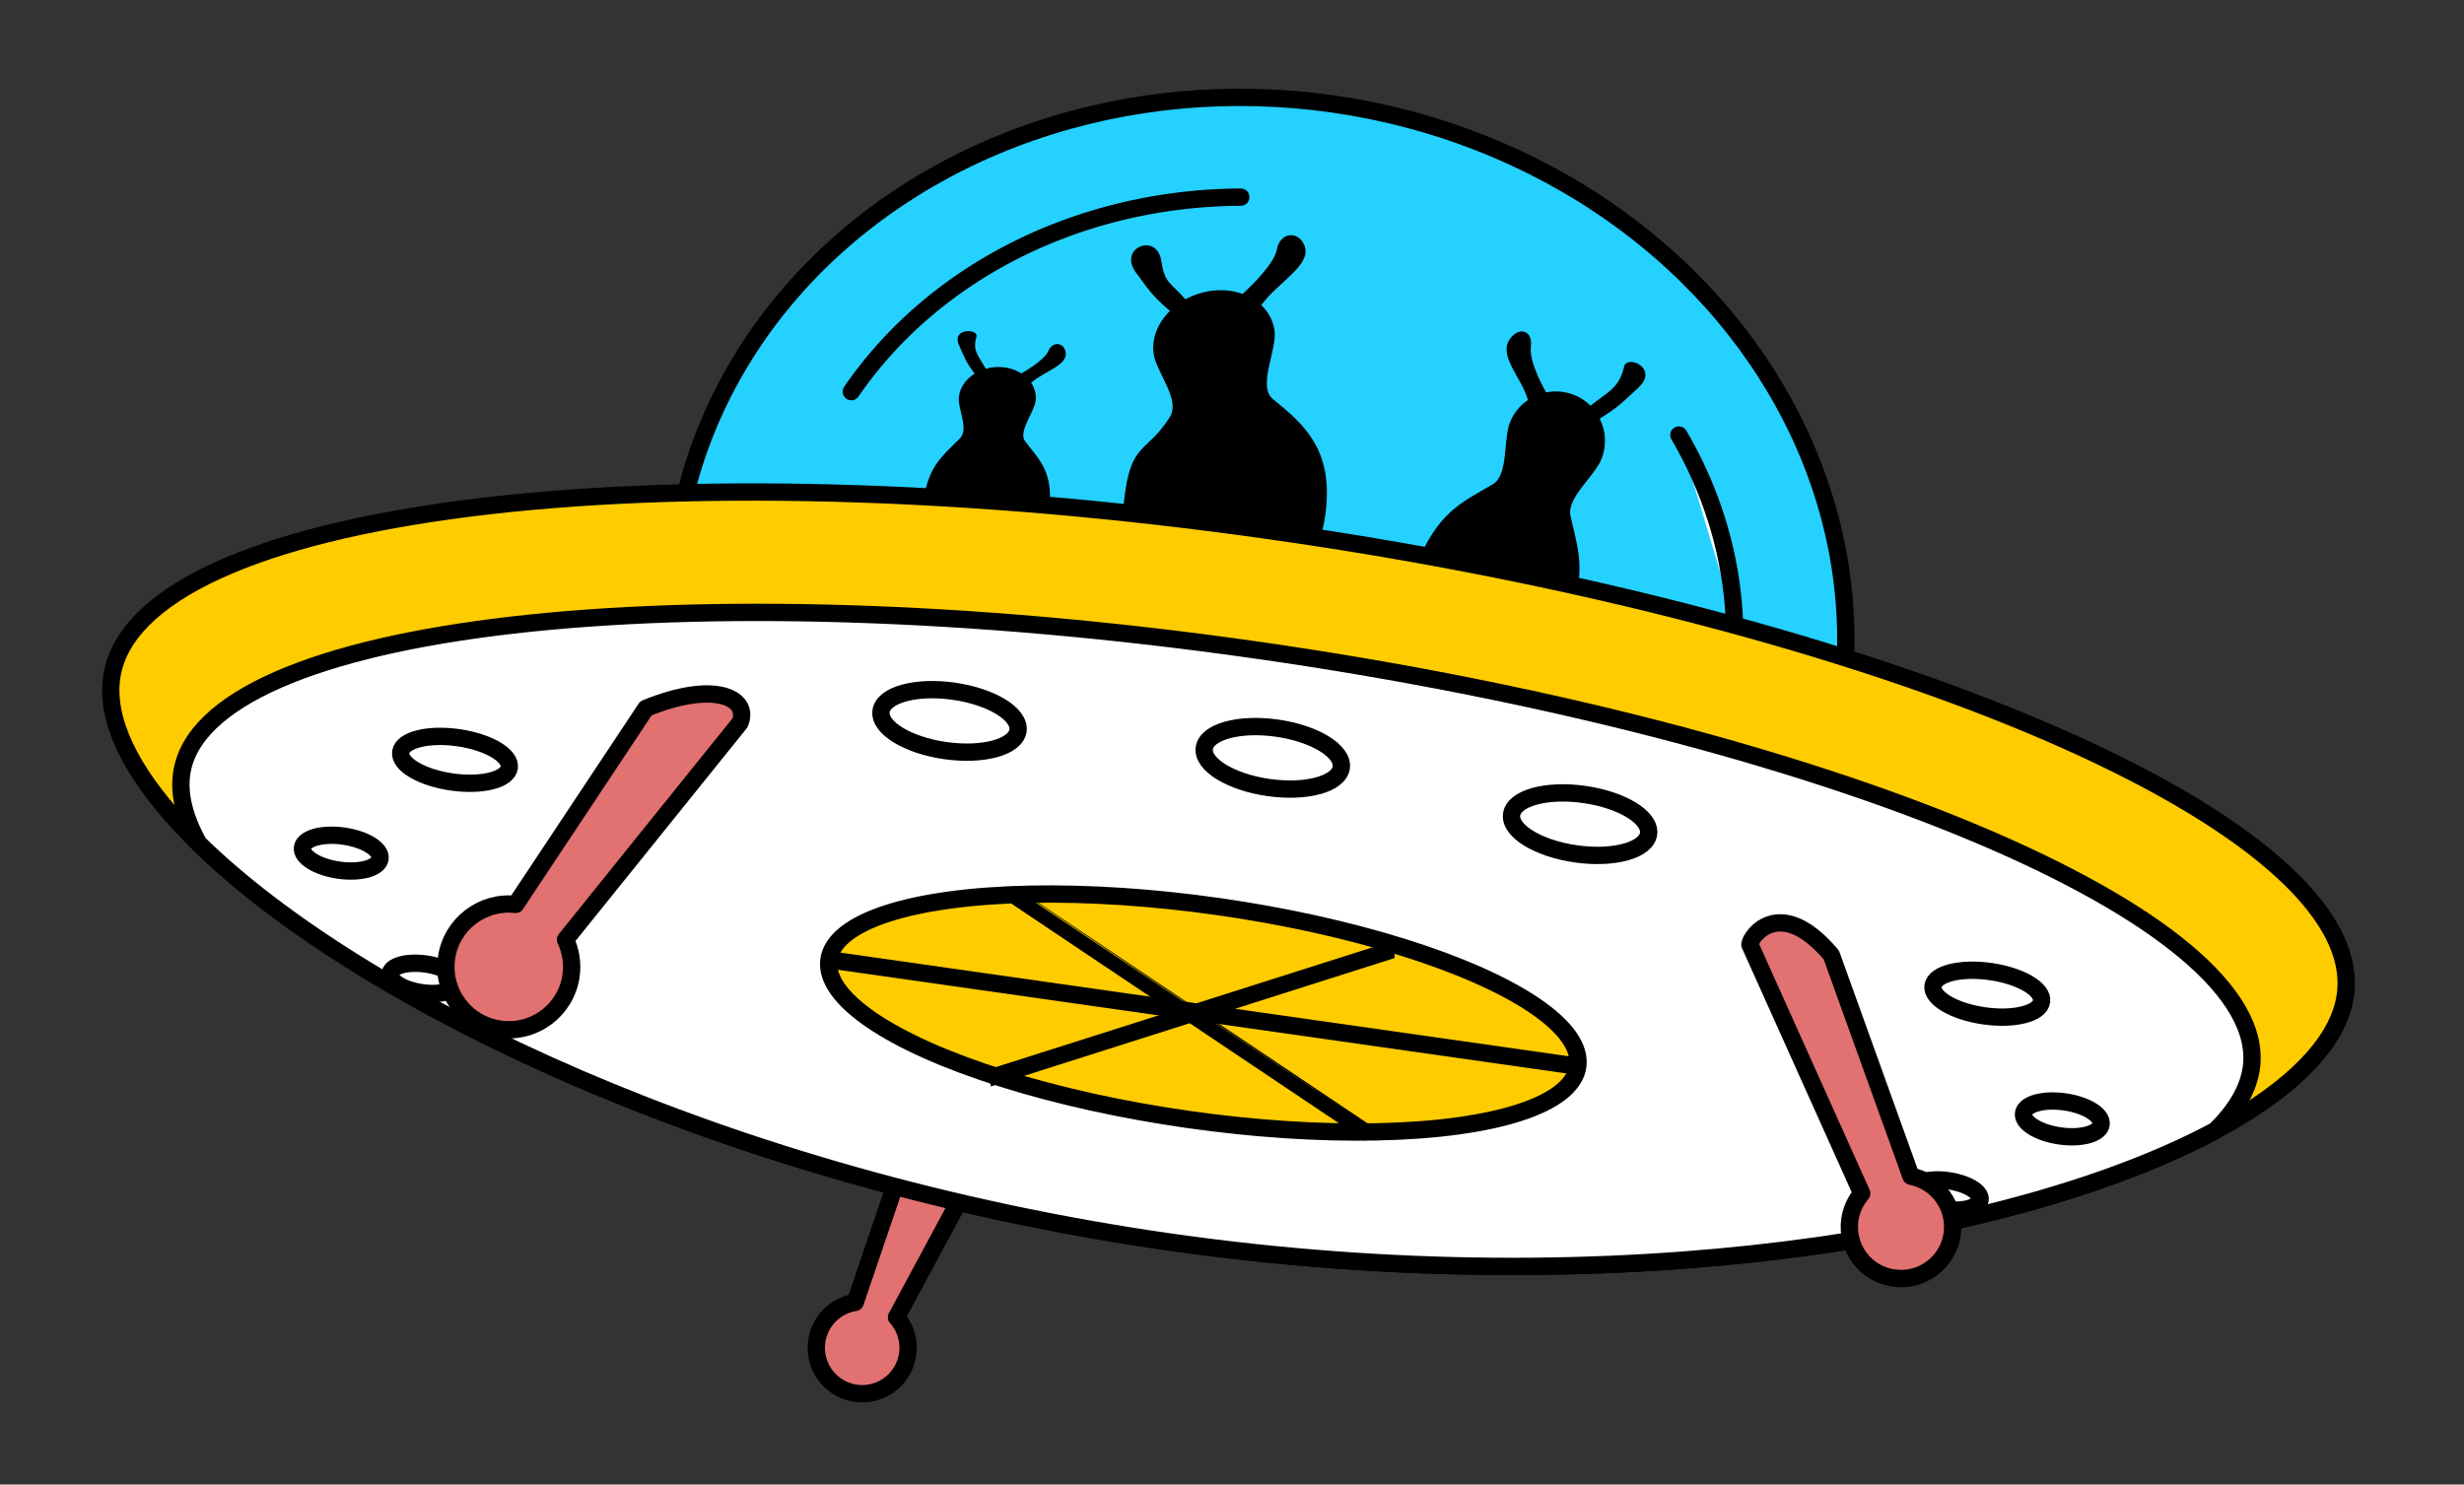
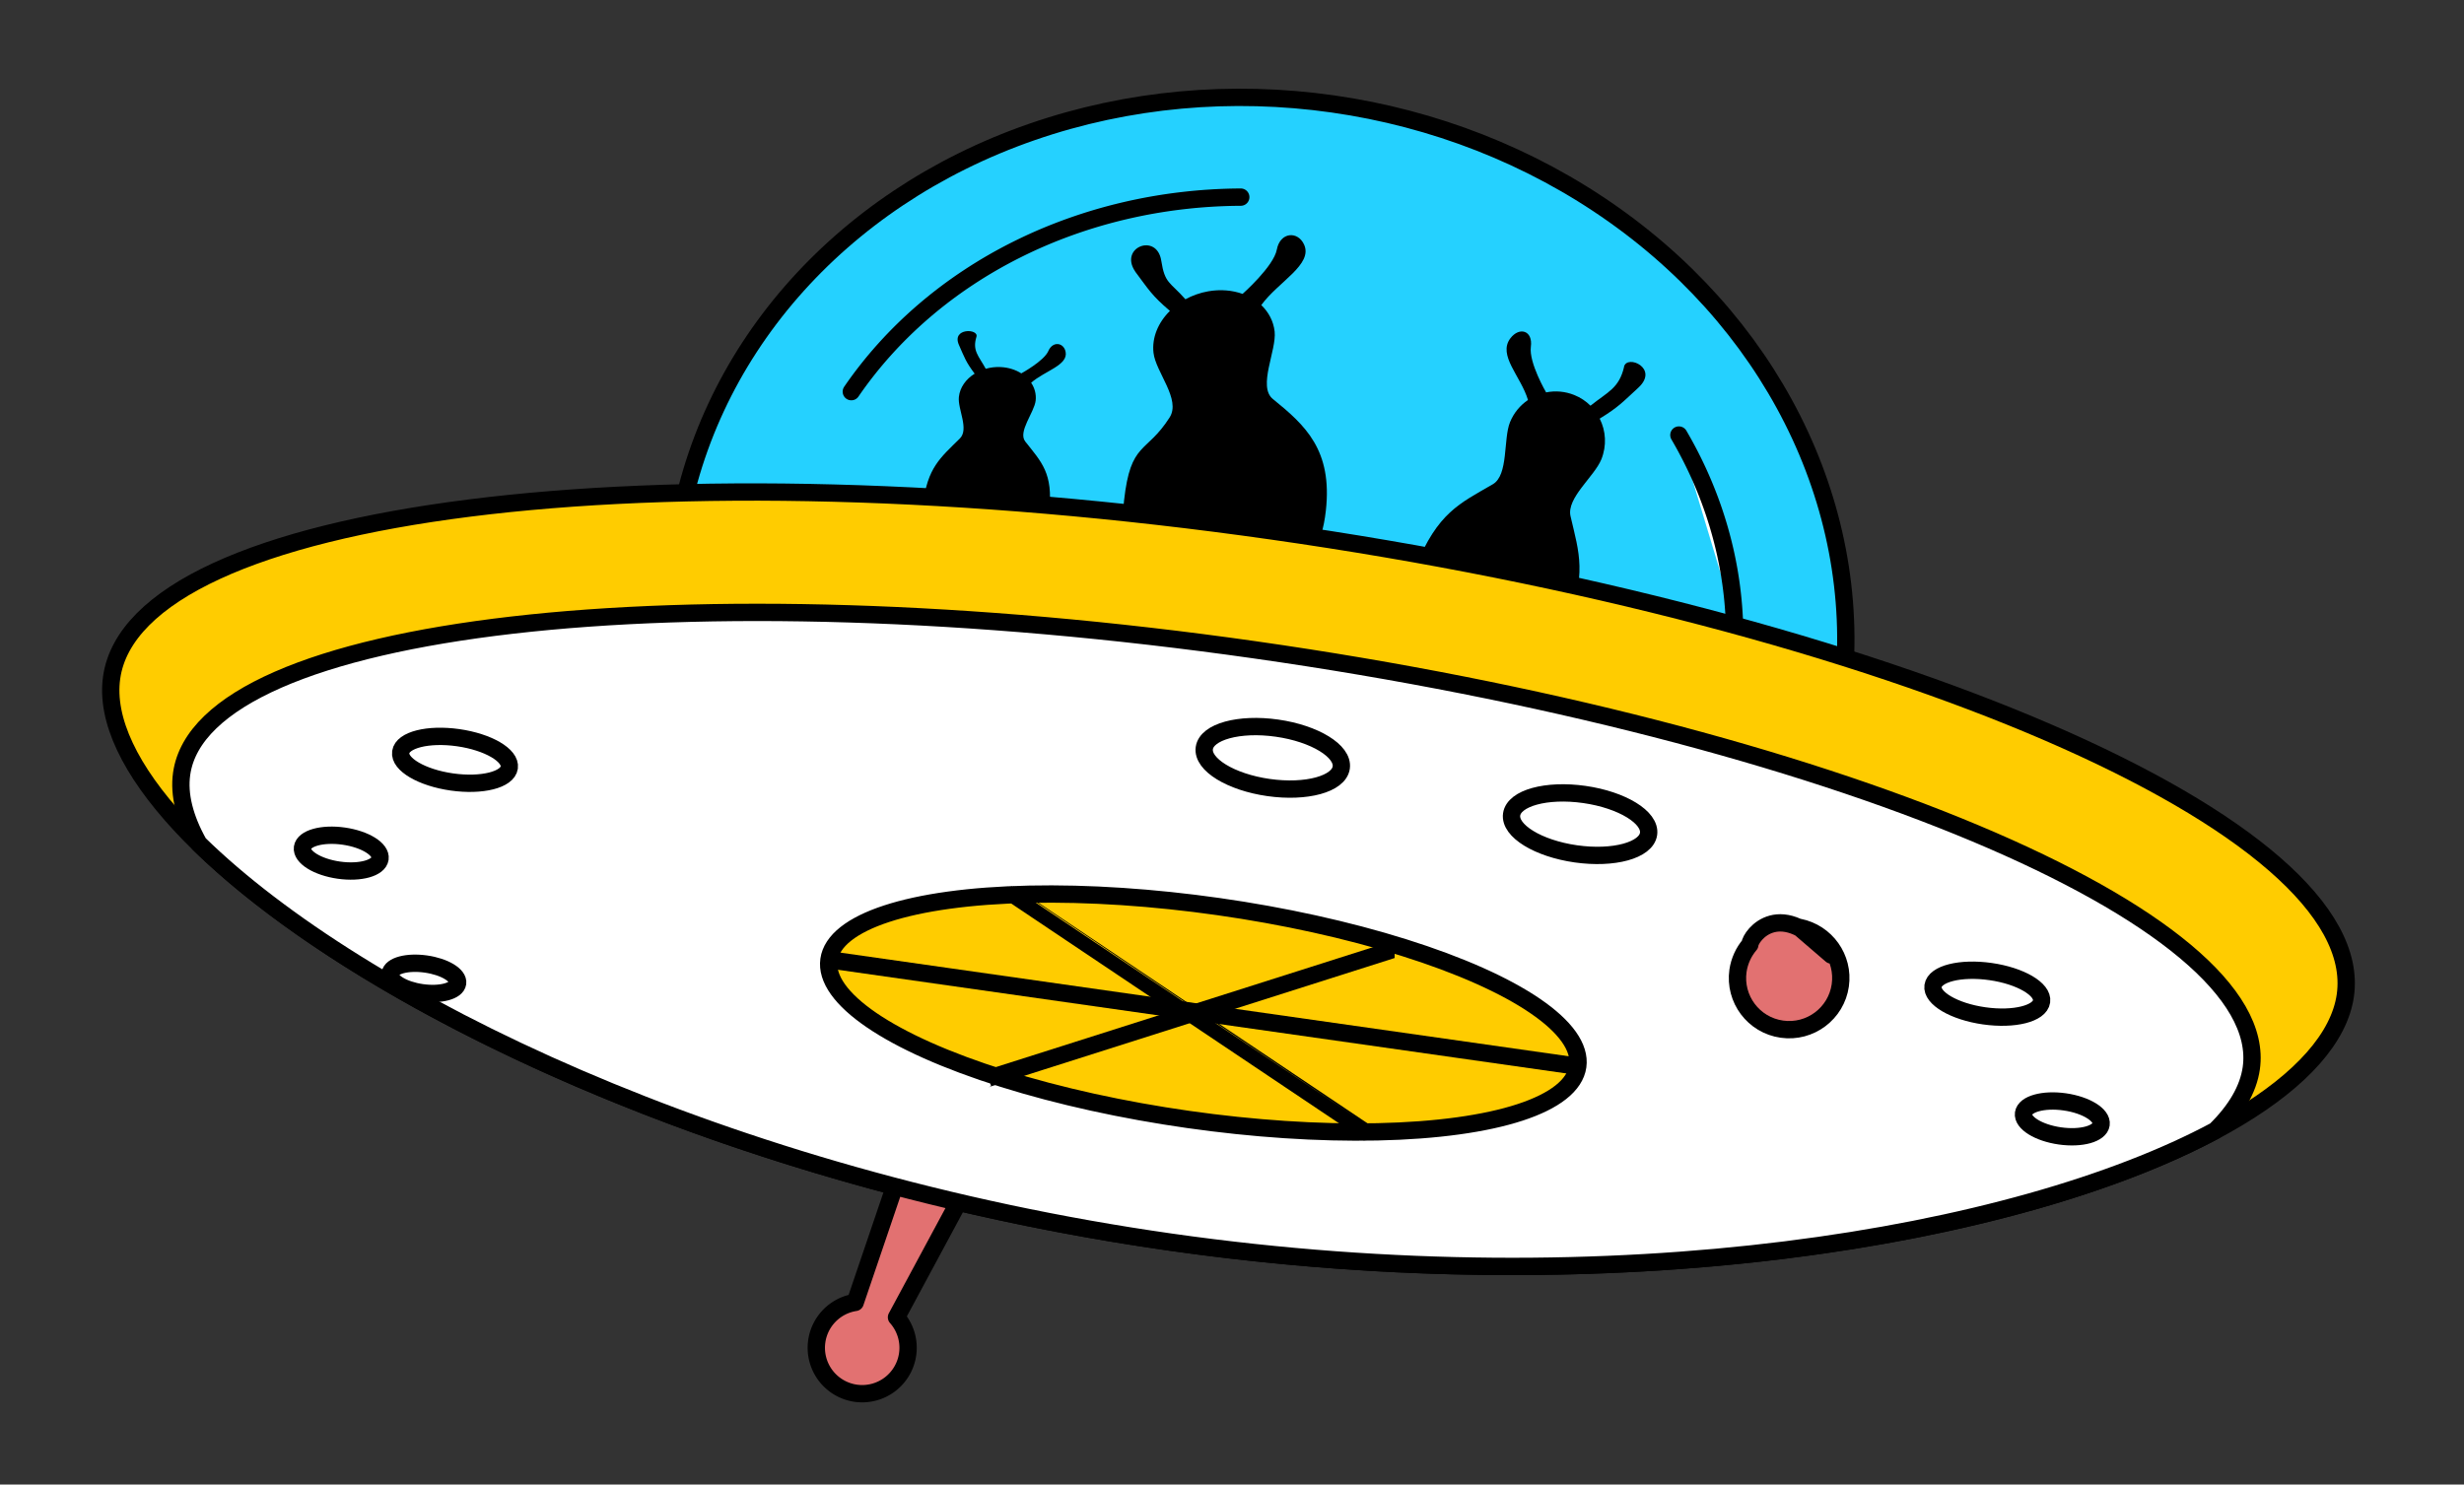
<svg xmlns="http://www.w3.org/2000/svg" xmlns:ns1="http://www.inkscape.org/namespaces/inkscape" xmlns:ns2="http://sodipodi.sourceforge.net/DTD/sodipodi-0.dtd" xmlns:xlink="http://www.w3.org/1999/xlink" width="127.959mm" height="77.11mm" viewBox="0 0 127.959 77.11" version="1.1" id="svg16630" ns1:version="1.2.2 (b0a8486, 2022-12-01)" ns2:docname="monster-gallery-UFO.svg">
  <rect x="0" y="0" width="127.959" height="77.11" fill="#333333" stroke="none" />
  <title id="title37805">Monster gallery</title>
  <ns2:namedview id="namedview16632" pagecolor="#505050" bordercolor="#eeeeee" borderopacity="1" ns1:showpageshadow="0" ns1:pageopacity="0" ns1:pagecheckerboard="0" ns1:deskcolor="#505050" ns1:document-units="mm" showgrid="false" ns1:zoom="0.64" ns1:cx="91.40625" ns1:cy="327.34375" ns1:window-width="1652" ns1:window-height="1099" ns1:window-x="0" ns1:window-y="25" ns1:window-maximized="0" ns1:current-layer="g21802" />
  <defs id="defs16627">
    <clipPath clipPathUnits="userSpaceOnUse" id="clipPath8631-7">
      <path style="fill:none;stroke:#000000;stroke-width:0.265px;stroke-linecap:butt;stroke-linejoin:miter;stroke-opacity:1" d="m -29.552,-27.031 c -0.71,-0.138 -1.396,-0.609 -3.227,-0.099 -1.83,0.51 -15.211,13.337 -15.211,13.337 0,0 20.498,10.571 20.781,10.723 0.282,0.153 7.724,-12.4 8.123,-12.185 0.399,0.215 -5.484,-8.404 -5.208,-8.255 0.276,0.149 -5.258,-3.521 -5.258,-3.521 z" id="path8633-8" />
    </clipPath>
    <clipPath clipPathUnits="userSpaceOnUse" id="clipPath1316-3">
      <use x="0" y="0" xlink:href="#path486" id="use1318-7" style="stroke-width:1" transform="translate(-2.345,-2.642)" />
    </clipPath>
    <clipPath clipPathUnits="userSpaceOnUse" id="clipPath1325-3">
      <use x="0" y="0" xlink:href="#path559" id="use1327-8" style="stroke-width:1" transform="translate(-2.345,-2.642)" />
    </clipPath>
  </defs>
  <g ns1:label="Calque 1" ns1:groupmode="layer" id="layer1" transform="translate(-558.357,-82.547)">
    <g id="g21802" transform="translate(771.157,41.268)" style="stroke-width:0.3;stroke-dasharray:none">
      <g id="g68537-2" transform="matrix(3.323,0.473,-0.473,3.324,26.073,233.18)" style="stroke-width:0.268;stroke-dasharray:none">
        <ellipse style="font-variation-settings:normal;opacity:1;fill:#25d1ff;fill-opacity:1;stroke:#000000;stroke-width:0.268;stroke-linecap:round;stroke-linejoin:round;stroke-miterlimit:4;stroke-dasharray:none;stroke-dashoffset:0;stroke-opacity:1;paint-order:markers fill stroke;stop-color:#000000;stop-opacity:1" id="ellipse68487-6" cx="-57.871" cy="-39.762" rx="9.1" ry="8.111" />
        <path id="path68489-2" style="font-variation-settings:normal;fill:#000000;fill-opacity:1;stroke:none;stroke-width:0.268;stroke-linecap:round;stroke-linejoin:round;stroke-miterlimit:4;stroke-dasharray:none;stroke-dashoffset:0;stroke-opacity:1;paint-order:markers fill stroke;stop-color:#000000" d="m -62.821,-43.53 c 0.021,-0.132 -0.406,-0.084 -0.25,0.164 0.113,0.18 0.139,0.241 0.303,0.405 -0.122,0.102 -0.196,0.242 -0.191,0.391 0.006,0.188 0.23,0.47 0.105,0.635 -0.255,0.336 -0.436,0.518 -0.419,1.098 0.022,0.725 0.451,0.478 0.989,0.428 0.537,-0.05 0.979,0.116 0.957,-0.609 -0.018,-0.589 -0.226,-0.736 -0.518,-1.014 -0.138,-0.132 0.075,-0.466 0.07,-0.649 -0.003,-0.101 -0.043,-0.192 -0.108,-0.264 0.181,-0.212 0.533,-0.349 0.46,-0.55 -0.05,-0.138 -0.221,-0.139 -0.266,0.027 -0.043,0.16 -0.365,0.401 -0.365,0.401 -0.095,-0.043 -0.208,-0.063 -0.328,-0.052 -0.081,0.007 -0.158,0.028 -0.227,0.059 -0.137,-0.183 -0.248,-0.247 -0.212,-0.47 z" ns2:nodetypes="ssccscscsccsscscs" />
        <path id="path68491-4" style="font-variation-settings:normal;fill:#000000;fill-opacity:1;stroke:none;stroke-width:0.268;stroke-linecap:round;stroke-linejoin:round;stroke-miterlimit:4;stroke-dasharray:none;stroke-dashoffset:0;stroke-opacity:1;paint-order:markers fill stroke;stop-color:#000000" d="m -52.837,-44.481 c 0.017,-0.202 0.548,-0.057 0.265,0.289 -0.206,0.251 -0.259,0.338 -0.524,0.557 0.122,0.175 0.169,0.398 0.114,0.621 -0.071,0.281 -0.452,0.667 -0.348,0.937 0.213,0.55 0.385,0.854 0.168,1.724 -0.272,1.086 -0.738,0.641 -1.41,0.472 -0.671,-0.168 -1.293,0.005 -1.021,-1.081 0.221,-0.882 0.536,-1.067 1.003,-1.435 0.222,-0.175 0.06,-0.714 0.128,-0.988 0.038,-0.152 0.119,-0.281 0.227,-0.379 -0.161,-0.35 -0.565,-0.617 -0.404,-0.907 0.111,-0.199 0.33,-0.171 0.332,0.086 0.002,0.248 0.333,0.665 0.333,0.665 0.136,-0.048 0.287,-0.058 0.438,-0.021 0.101,0.025 0.192,0.069 0.271,0.128 0.237,-0.252 0.4,-0.328 0.43,-0.67 z" ns2:nodetypes="ssccscscsccsscscs" />
        <path id="path68493-3" style="font-variation-settings:normal;fill:#000000;fill-opacity:1;stroke:none;stroke-width:0.268;stroke-linecap:round;stroke-linejoin:round;stroke-miterlimit:4;stroke-dasharray:none;stroke-dashoffset:0;stroke-opacity:1;paint-order:markers fill stroke;stop-color:#000000" d="m -60.53,-44.873 c 0.241,0.241 0.302,0.327 0.616,0.525 -0.154,0.202 -0.22,0.448 -0.16,0.678 0.076,0.291 0.525,0.652 0.388,0.954 -0.279,0.615 -0.546,0.446 -0.517,1.375 0.036,1.16 0.722,0.765 1.582,0.685 0.86,-0.08 1.567,0.186 1.531,-0.974 -0.029,-0.942 -0.502,-1.262 -1.055,-1.593 -0.263,-0.157 -0.047,-0.754 -0.12,-1.038 -0.041,-0.157 -0.135,-0.284 -0.262,-0.375 0.208,-0.395 0.708,-0.734 0.523,-1.021 -0.127,-0.198 -0.394,-0.139 -0.406,0.136 -0.011,0.265 -0.428,0.754 -0.428,0.754 -0.164,-0.033 -0.346,-0.025 -0.531,0.035 -0.123,0.04 -0.236,0.1 -0.333,0.172 -0.278,-0.237 -0.349,-0.192 -0.454,-0.538 -0.128,-0.423 -0.682,-0.113 -0.375,0.223 z" ns2:nodetypes="cccscscsccsscscsc" />
        <path id="path68495-9" style="opacity:1;fill:#ffcc00;stroke:#000000;stroke-width:0.268;stroke-linecap:round;stroke-linejoin:round;stroke-dasharray:none;paint-order:markers fill stroke;stop-color:#000000;stop-opacity:1" d="m -40.417,-36.426 c 10e-7,2.637 -7.815,6.34 -17.454,6.34 -9.64,0 -17.454,-3.703 -17.454,-6.34 10e-7,-2.637 7.815,-4.774 17.454,-4.774 9.64,0 17.454,2.138 17.454,4.774 z" ns2:nodetypes="sssss" />
        <path id="path68497-5" style="font-variation-settings:normal;opacity:1;fill:#e27171;fill-opacity:1;stroke:#000000;stroke-width:0.268;stroke-linecap:round;stroke-linejoin:round;stroke-miterlimit:4;stroke-dasharray:none;stroke-dashoffset:0;stroke-opacity:1;stop-color:#000000;stop-opacity:1" d="m -62.083,-31.078 -0.49,2.602 a 0.71,0.71 0 0 0 -0.504,0.68 0.71,0.71 0 0 0 0.71,0.71 0.71,0.71 0 0 0 0.71,-0.71 0.71,0.71 0 0 0 -0.251,-0.542 l 0.907,-2.465 z" />
        <path id="path68499-5" style="opacity:1;fill:#ffffff;stroke:#000000;stroke-width:0.268;stroke-linecap:round;stroke-linejoin:round;stroke-dasharray:none;paint-order:markers fill stroke;stop-color:#000000;stop-opacity:1" d="m -57.871,-39.342 c -8.932,0 -16.172,1.897 -16.172,4.236 -10e-7,0.33 0.144,0.678 0.415,1.033 2.809,2.062 8.808,3.986 15.757,3.986 6.949,0 12.948,-1.924 15.757,-3.986 0.272,-0.355 0.415,-0.703 0.415,-1.033 -10e-7,-2.34 -7.24,-4.236 -16.172,-4.236 z" />
-         <ellipse style="font-variation-settings:normal;opacity:1;fill:#ffffff;fill-opacity:1;stroke:#000000;stroke-width:0.268;stroke-linecap:round;stroke-linejoin:round;stroke-miterlimit:4;stroke-dasharray:none;stroke-dashoffset:0;stroke-opacity:1;paint-order:markers fill stroke;stop-color:#000000;stop-opacity:1" id="ellipse68501-7" cx="-46.093" cy="-32.499" rx="0.527" ry="0.224" />
        <g id="g68511-4" style="stroke-width:0.268;stroke-dasharray:none">
          <ellipse style="font-variation-settings:normal;opacity:1;fill:#ffcc00;fill-opacity:1;stroke:#000000;stroke-width:0.268;stroke-linecap:round;stroke-linejoin:round;stroke-miterlimit:4;stroke-dasharray:none;stroke-dashoffset:0;stroke-opacity:1;paint-order:markers fill stroke;stop-color:#000000;stop-opacity:1" id="ellipse68503-6" cx="-57.871" cy="-33.667" rx="5.851" ry="1.663" />
          <path style="fill:none;stroke:#000000;stroke-width:0.268;stroke-linecap:butt;stroke-linejoin:miter;stroke-dasharray:none;stroke-opacity:1" d="m -63.722,-33.667 h 11.703" id="path68505-0" />
          <path style="fill:none;stroke:#000000;stroke-width:0.268;stroke-linecap:butt;stroke-linejoin:miter;stroke-dasharray:none;stroke-opacity:1" d="m -61.074,-35.059 c 5.8e-5,-1.1e-5 5.937,2.862 5.937,2.862" id="path68507-2" />
          <path style="fill:none;stroke:#000000;stroke-width:0.268;stroke-linecap:butt;stroke-linejoin:miter;stroke-dasharray:none;stroke-opacity:1" d="m -55.08,-35.059 c -5.8e-5,-1.1e-5 -5.937,2.862 -5.937,2.862" id="path68509-8" />
        </g>
-         <path id="path68513-1" style="font-variation-settings:normal;opacity:1;fill:#e27171;fill-opacity:1;stroke:#000000;stroke-width:0.268;stroke-linecap:round;stroke-linejoin:round;stroke-miterlimit:4;stroke-dasharray:none;stroke-dashoffset:0;stroke-opacity:1;stop-color:#000000;stop-opacity:1" d="m -48.378,-35.924 c -0.904,-0.807 -1.281,-0.123 -1.271,0.017 l 2.256,3.568 c -0.081,0.128 -0.124,0.276 -0.125,0.427 1.19e-4,0.442 0.358,0.8 0.8,0.799 0.441,-1.19e-4 0.799,-0.358 0.799,-0.799 -4.7e-5,-0.425 -0.332,-0.775 -0.757,-0.798 z" ns2:nodetypes="cccccccc" />
+         <path id="path68513-1" style="font-variation-settings:normal;opacity:1;fill:#e27171;fill-opacity:1;stroke:#000000;stroke-width:0.268;stroke-linecap:round;stroke-linejoin:round;stroke-miterlimit:4;stroke-dasharray:none;stroke-dashoffset:0;stroke-opacity:1;stop-color:#000000;stop-opacity:1" d="m -48.378,-35.924 c -0.904,-0.807 -1.281,-0.123 -1.271,0.017 c -0.081,0.128 -0.124,0.276 -0.125,0.427 1.19e-4,0.442 0.358,0.8 0.8,0.799 0.441,-1.19e-4 0.799,-0.358 0.799,-0.799 -4.7e-5,-0.425 -0.332,-0.775 -0.757,-0.798 z" ns2:nodetypes="cccccccc" />
        <path style="font-variation-settings:normal;opacity:1;fill:none;fill-opacity:1;stroke:#000000;stroke-width:0.268;stroke-linecap:round;stroke-linejoin:round;stroke-miterlimit:4;stroke-dasharray:none;stroke-dashoffset:0;stroke-opacity:1;paint-order:markers fill stroke;stop-color:#000000;stop-opacity:1" id="path68515-6" ns2:type="arc" ns2:cx="-57.870853" ns2:cy="-39.762318" ns2:rx="7.3762193" ns2:ry="6.571588" ns2:start="3.5575038" ns2:end="4.5481392" ns2:open="true" ns2:arc-type="arc" d="m -64.618,-42.417 a 7.376,6.572 0 0 1 5.541,-3.828" />
        <path style="font-variation-settings:normal;opacity:1;fill:#ffffff;fill-opacity:1;stroke:#000000;stroke-width:0.268;stroke-linecap:round;stroke-linejoin:round;stroke-miterlimit:4;stroke-dasharray:none;stroke-dashoffset:0;stroke-opacity:1;paint-order:markers fill stroke;stop-color:#000000;stop-opacity:1" id="path68517-9" ns2:type="arc" ns2:cx="-57.870853" ns2:cy="-39.762318" ns2:rx="7.3762193" ns2:ry="6.571588" ns2:start="5.6678708" ns2:end="6.1137039" ns2:open="true" ns2:arc-type="arc" d="m -51.847,-43.556 a 7.376,6.572 0 0 1 1.247,2.685" />
-         <ellipse style="font-variation-settings:normal;opacity:1;fill:#ffffff;fill-opacity:1;stroke:#000000;stroke-width:0.268;stroke-linecap:round;stroke-linejoin:round;stroke-miterlimit:4;stroke-dasharray:none;stroke-dashoffset:0;stroke-opacity:1;paint-order:markers fill stroke;stop-color:#000000;stop-opacity:1" id="ellipse68519-6" cx="-62.396" cy="-37.588" rx="1.07" ry="0.464" />
        <ellipse style="font-variation-settings:normal;opacity:1;fill:#ffffff;fill-opacity:1;stroke:#000000;stroke-width:0.268;stroke-linecap:round;stroke-linejoin:round;stroke-miterlimit:4;stroke-dasharray:none;stroke-dashoffset:0;stroke-opacity:1;paint-order:markers fill stroke;stop-color:#000000;stop-opacity:1" id="ellipse68521-9" cx="-57.364" cy="-37.727" rx="1.07" ry="0.464" />
        <ellipse style="font-variation-settings:normal;opacity:1;fill:#ffffff;fill-opacity:1;stroke:#000000;stroke-width:0.268;stroke-linecap:round;stroke-linejoin:round;stroke-miterlimit:4;stroke-dasharray:none;stroke-dashoffset:0;stroke-opacity:1;paint-order:markers fill stroke;stop-color:#000000;stop-opacity:1" id="ellipse68523-0" cx="-52.512" cy="-37.381" rx="1.07" ry="0.464" />
        <ellipse style="font-variation-settings:normal;opacity:1;fill:#ffffff;fill-opacity:1;stroke:#000000;stroke-width:0.268;stroke-linecap:round;stroke-linejoin:round;stroke-miterlimit:4;stroke-dasharray:none;stroke-dashoffset:0;stroke-opacity:1;paint-order:markers fill stroke;stop-color:#000000;stop-opacity:1" id="ellipse68525-7" cx="-45.905" cy="-35.672" rx="0.848" ry="0.346" />
        <ellipse style="font-variation-settings:normal;opacity:1;fill:#ffffff;fill-opacity:1;stroke:#000000;stroke-width:0.268;stroke-linecap:round;stroke-linejoin:round;stroke-miterlimit:4;stroke-dasharray:none;stroke-dashoffset:0;stroke-opacity:1;paint-order:markers fill stroke;stop-color:#000000;stop-opacity:1" id="ellipse68527-1" cx="-44.483" cy="-33.918" rx="0.606" ry="0.266" />
        <ellipse style="font-variation-settings:normal;opacity:1;fill:#ffffff;fill-opacity:1;stroke:#000000;stroke-width:0.268;stroke-linecap:round;stroke-linejoin:round;stroke-miterlimit:4;stroke-dasharray:none;stroke-dashoffset:0;stroke-opacity:1;paint-order:markers fill stroke;stop-color:#000000;stop-opacity:1" id="ellipse68529-5" cx="-69.886" cy="-35.914" rx="0.848" ry="0.346" />
        <ellipse style="font-variation-settings:normal;opacity:1;fill:#ffffff;fill-opacity:1;stroke:#000000;stroke-width:0.268;stroke-linecap:round;stroke-linejoin:round;stroke-miterlimit:4;stroke-dasharray:none;stroke-dashoffset:0;stroke-opacity:1;paint-order:markers fill stroke;stop-color:#000000;stop-opacity:1" id="ellipse68531-1" cx="-71.425" cy="-34.237" rx="0.606" ry="0.266" />
        <ellipse style="font-variation-settings:normal;opacity:1;fill:#ffffff;fill-opacity:1;stroke:#000000;stroke-width:0.268;stroke-linecap:round;stroke-linejoin:round;stroke-miterlimit:4;stroke-dasharray:none;stroke-dashoffset:0;stroke-opacity:1;paint-order:markers fill stroke;stop-color:#000000;stop-opacity:1" id="ellipse68533-5" cx="-69.886" cy="-32.499" rx="0.527" ry="0.224" />
-         <path id="path68535-6" style="font-variation-settings:normal;opacity:1;fill:#e27171;fill-opacity:1;stroke:#000000;stroke-width:0.268;stroke-linecap:round;stroke-linejoin:round;stroke-miterlimit:4;stroke-dasharray:none;stroke-dashoffset:0;stroke-opacity:1;stop-color:#000000;stop-opacity:1" d="m -67.074,-37.119 -1.567,3.287 c -0.525,0.016 -0.943,0.446 -0.943,0.972 3e-5,0.537 0.436,0.973 0.973,0.973 0.537,-3e-5 0.973,-0.435 0.973,-0.973 1.6e-5,-0.193 -0.057,-0.381 -0.164,-0.541 l 2.199,-3.698 c 0.105,-0.392 -0.457,-0.612 -1.471,-0.02 z" ns2:nodetypes="ccccscccc" />
      </g>
    </g>
  </g>
</svg>